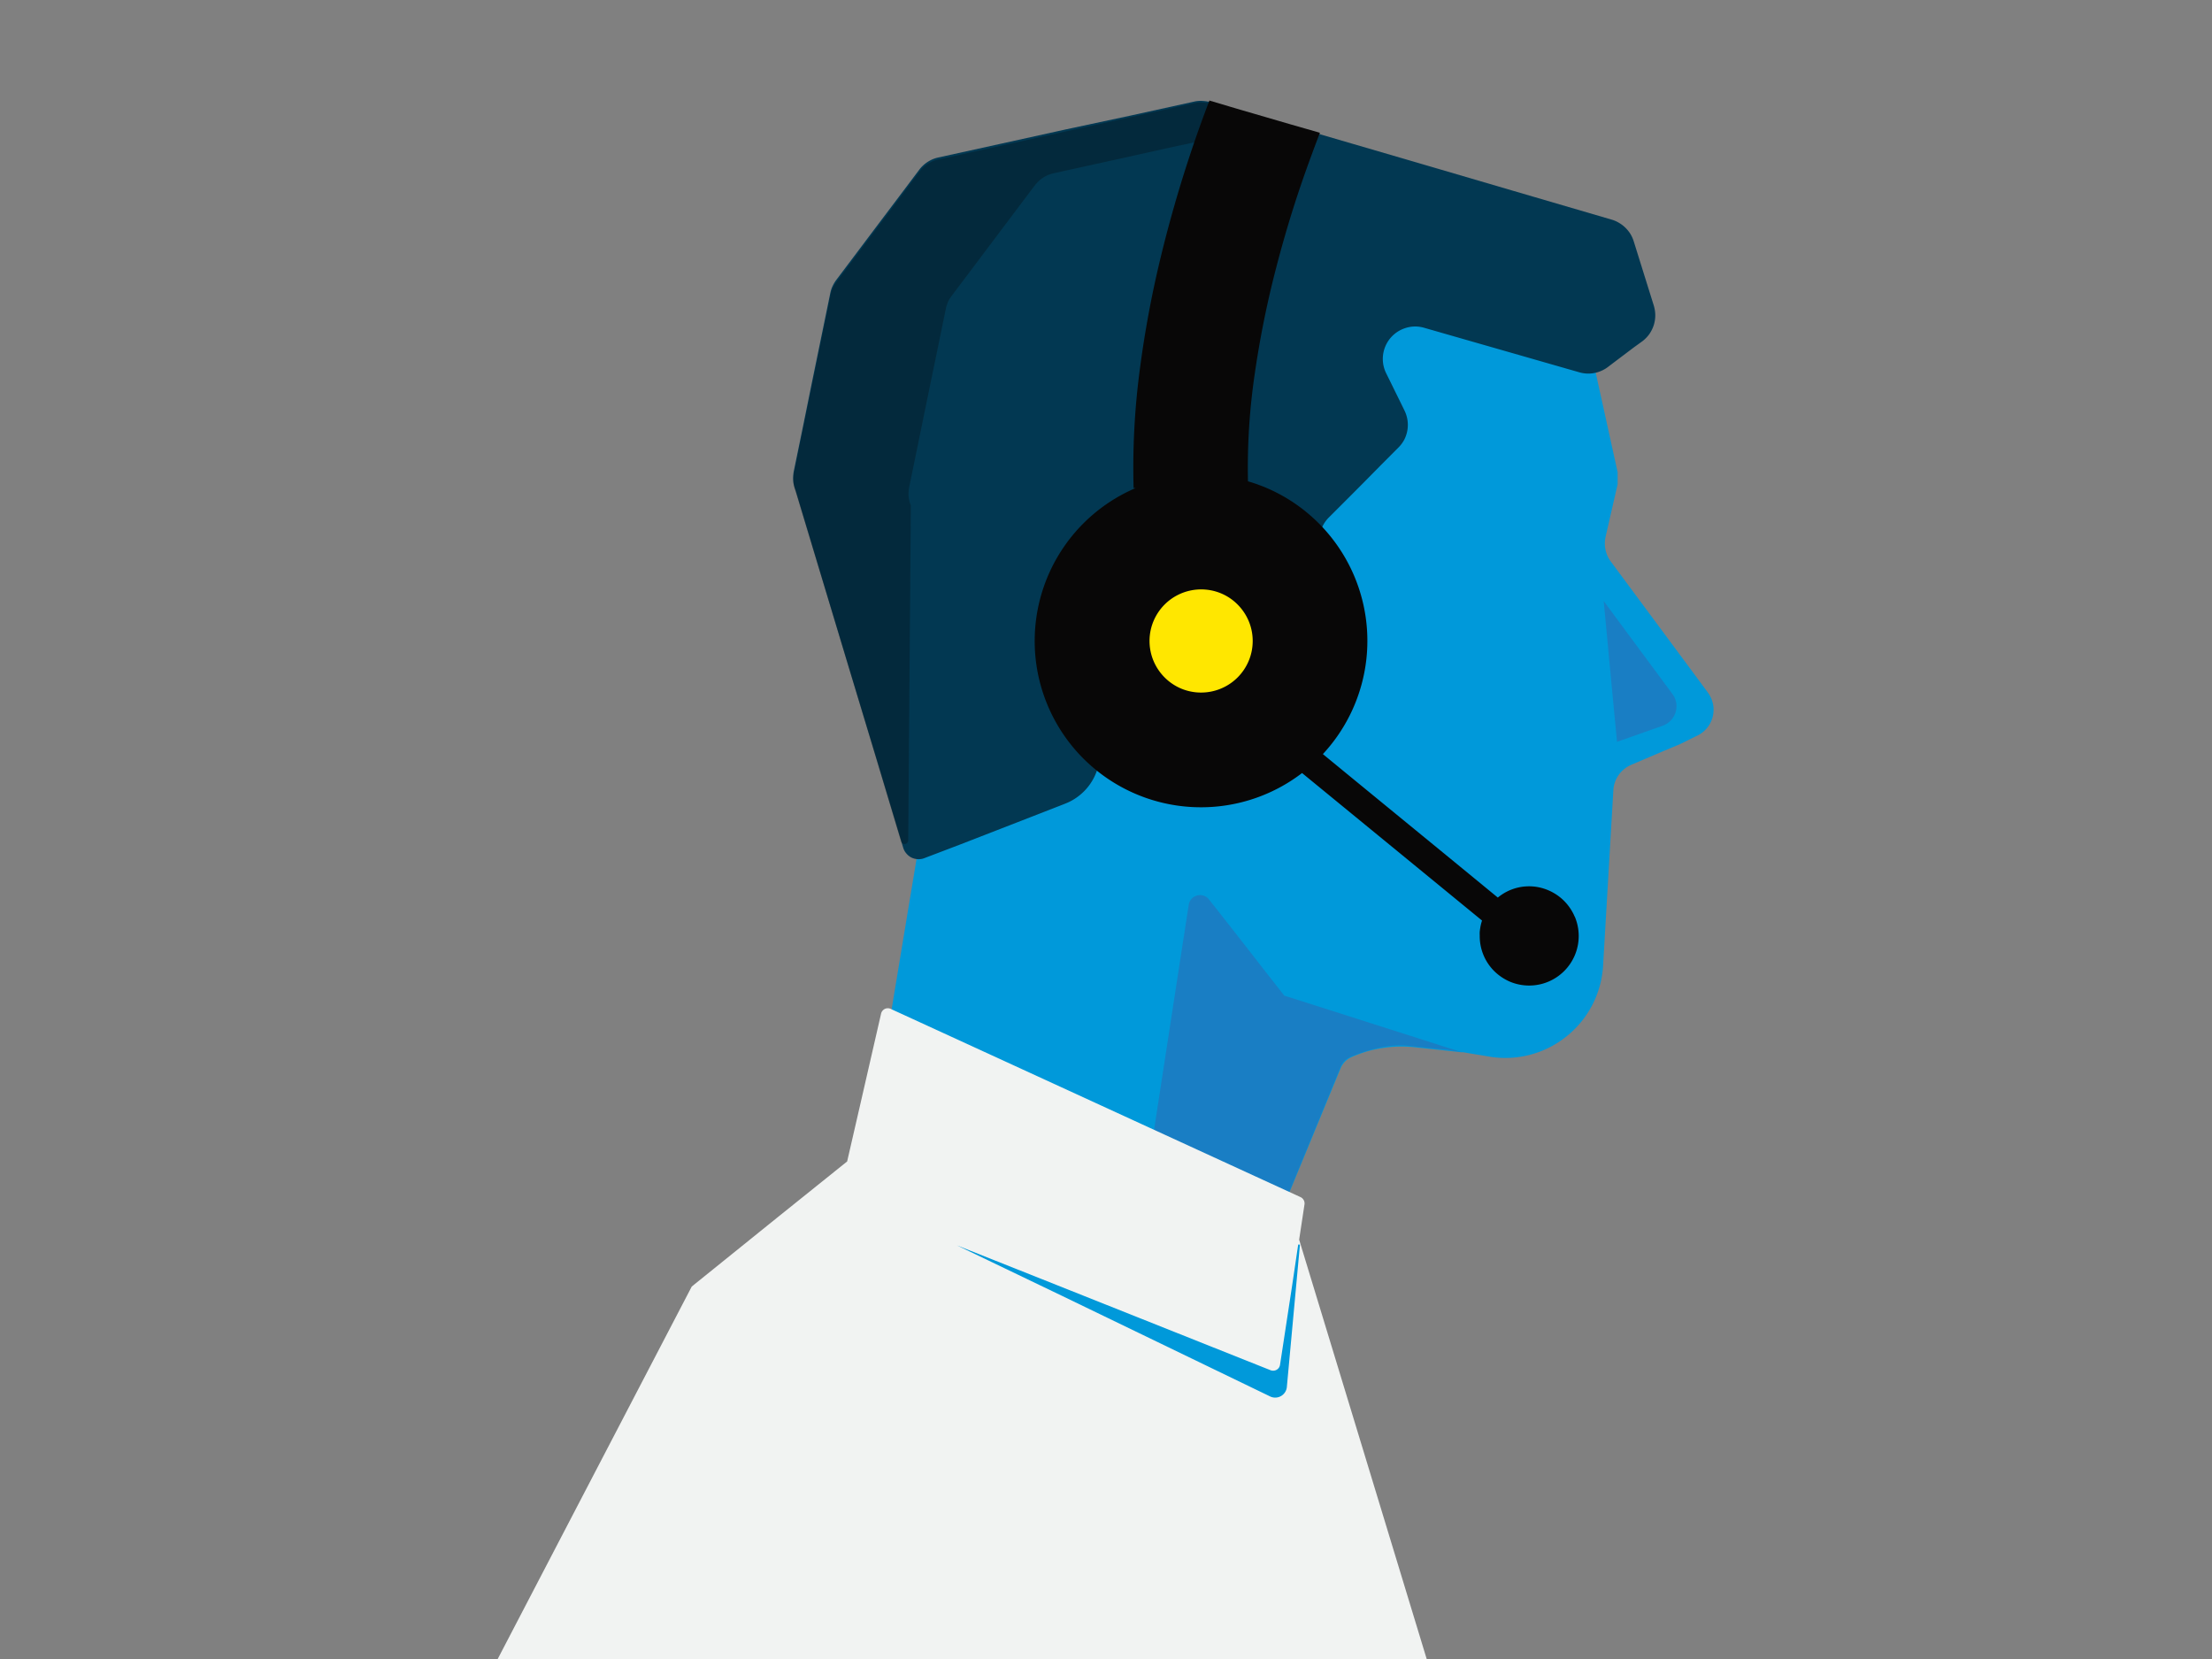
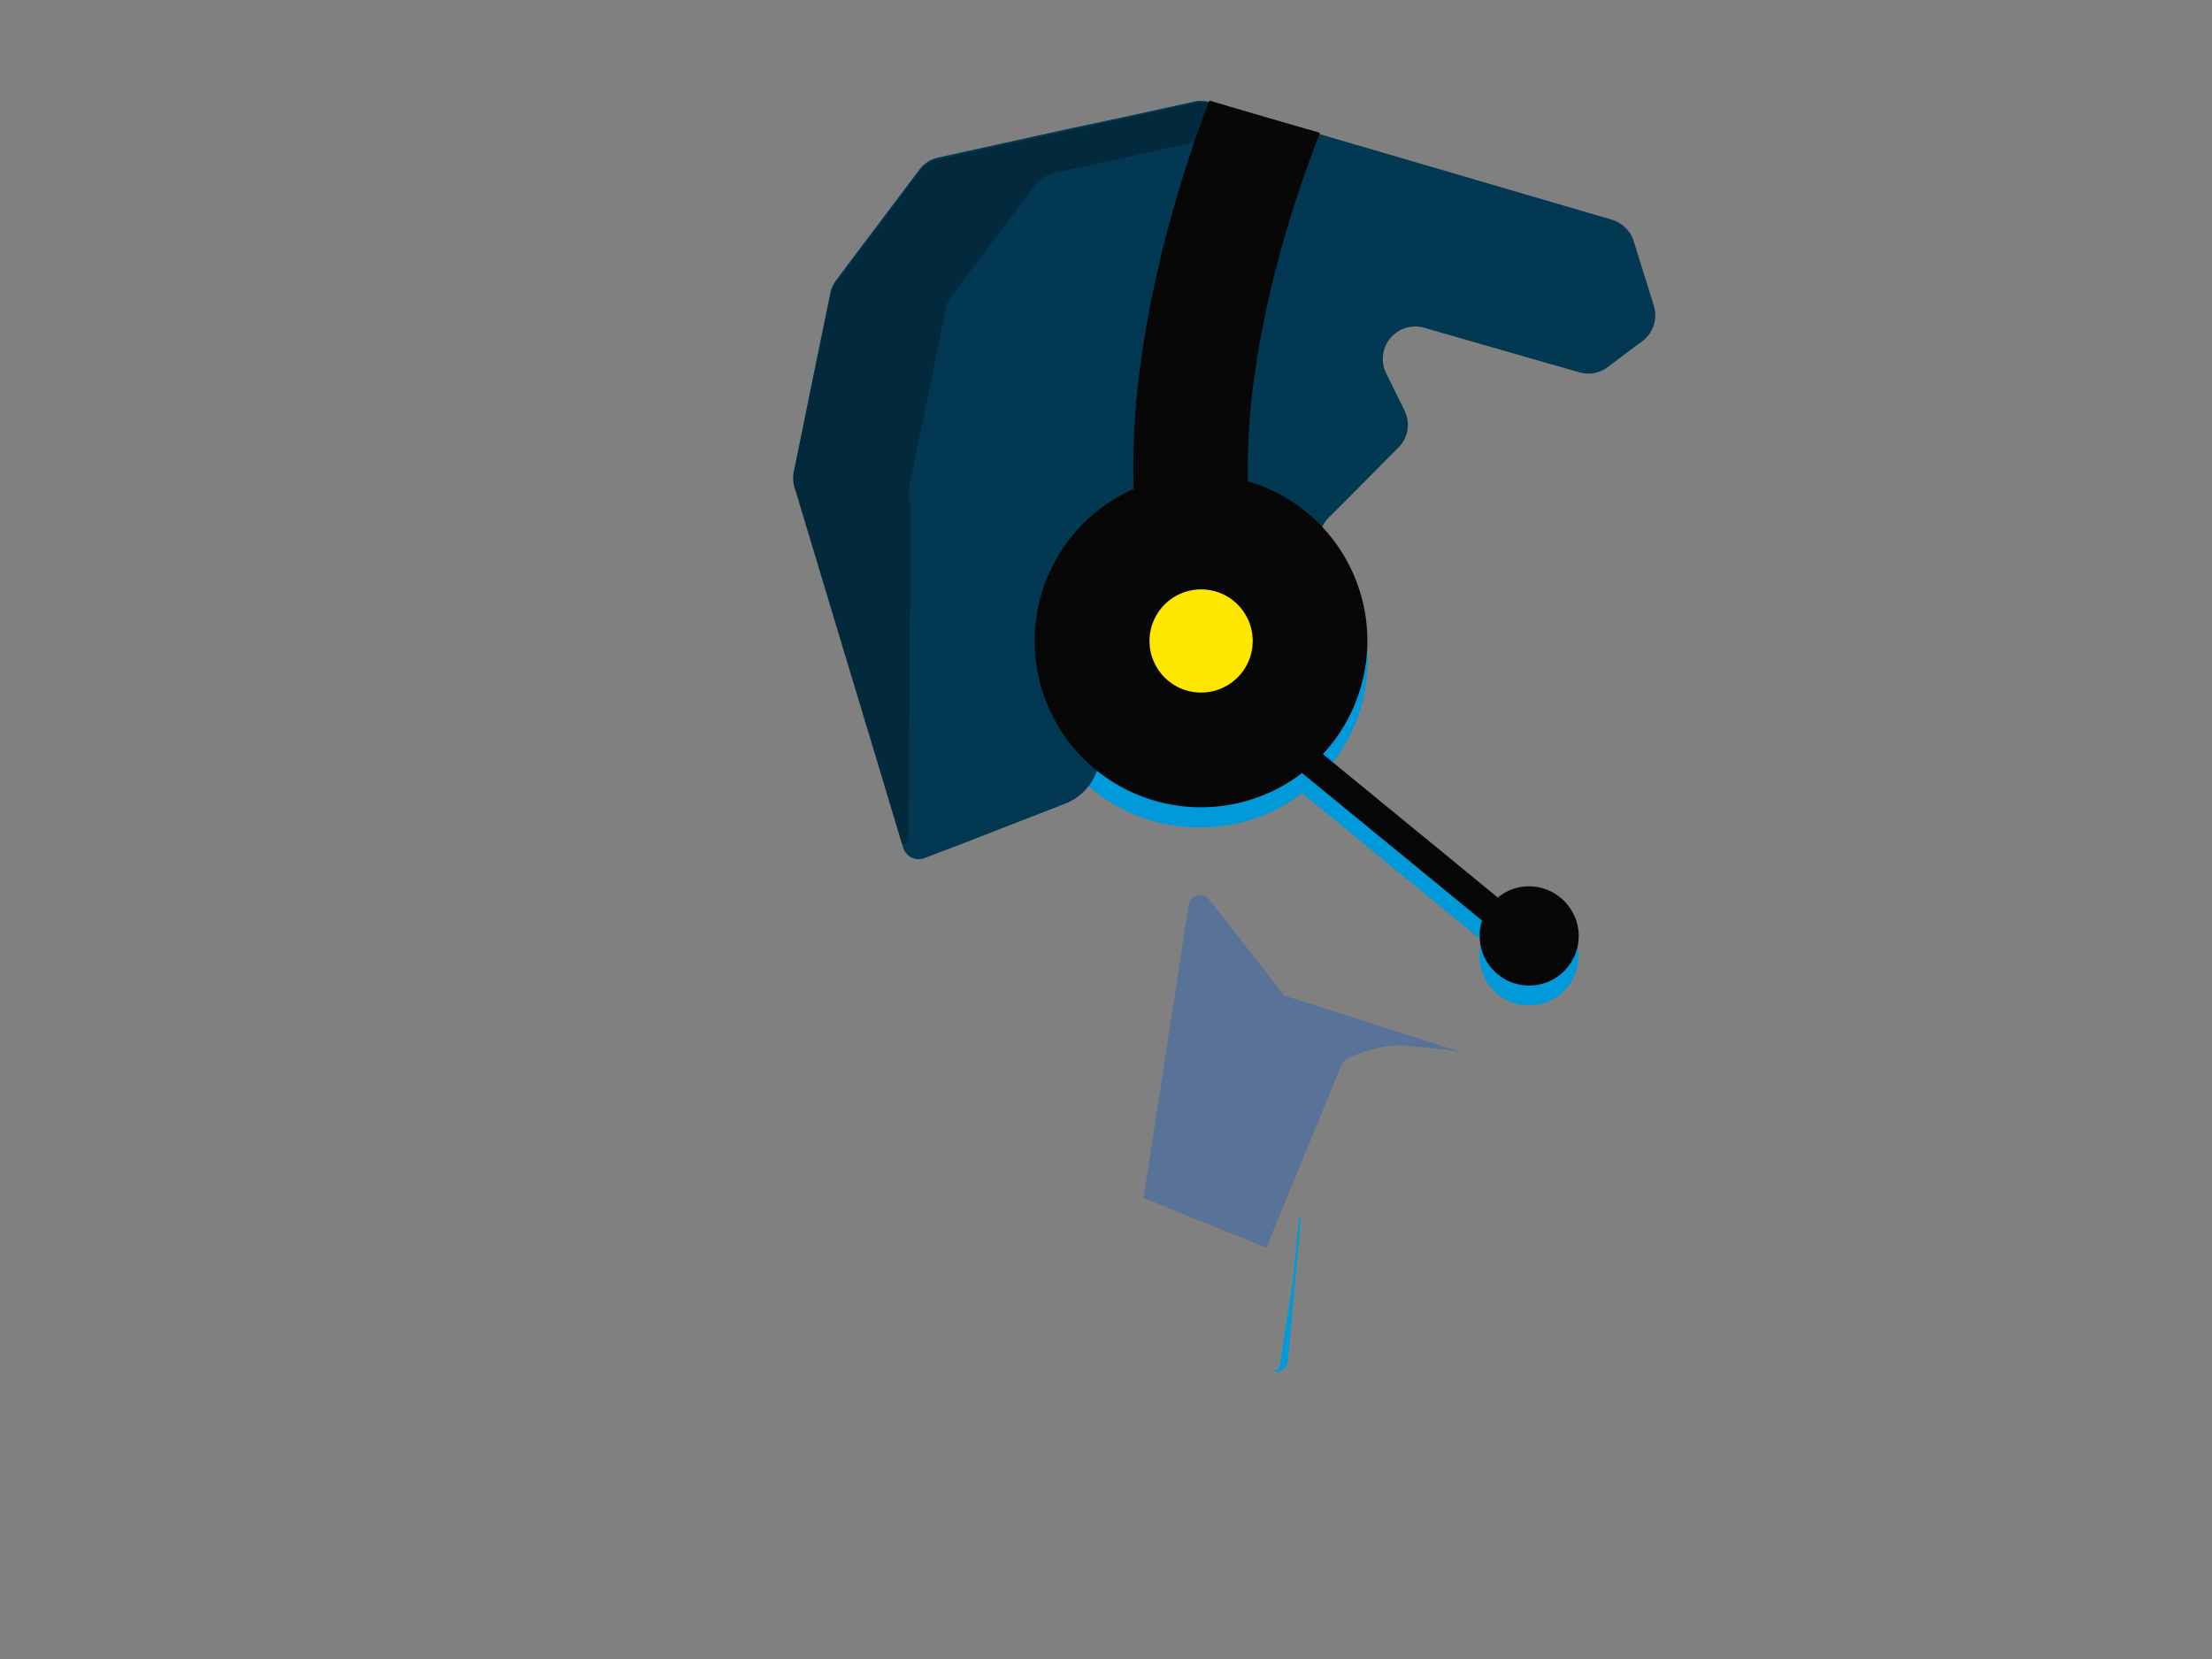
<svg xmlns="http://www.w3.org/2000/svg" id="Layer_1" data-name="Layer 1" viewBox="0 0 440 330">
  <rect x="0" y="0" width="440" height="330" fill="#808080" stroke="none" />
  <title>*** Support (call)</title>
-   <path d="M161.14,93.47h0L163.82,83l2.68-10.44,2.68-10.44,2.68-10.45a4.65,4.65,0,0,1,1-2,11.5,11.5,0,0,1,1.88-1.79A26.76,26.76,0,0,1,177,46.39c.75-.46,1.48-.87,2.09-1.22h0L189,41.38l9.86-3.78,9.86-3.79L218.53,30h0c.77-.44,1.58-.91,2.41-1.34a19.23,19.23,0,0,1,2.54-1.09,7.77,7.77,0,0,1,2.52-.41,4.67,4.67,0,0,1,2.37.71l21.8,9.51L272,46.91l21.8,9.51,21.8,9.51h0l0,0,0,0s0,0,0,0l1.54,7,1.55,7,1.54,7,1.54,7v2.4l-.6,2.61-.6,2.62-.6,2.62-.6,2.62a6,6,0,0,0-.14,1.26,5.82,5.82,0,0,0,.12,1.25,6,6,0,0,0,1,2.3l4.81,6.49,4.82,6.5,4.81,6.49,4.81,6.5a7.66,7.66,0,0,1,.5.76,6.94,6.94,0,0,1,.39.83,6.22,6.22,0,0,1,.25.87,4.43,4.43,0,0,1,.11.9,6,6,0,0,1-.2,1.76,6.26,6.26,0,0,1-.7,1.56,6.15,6.15,0,0,1-1.12,1.27,5.58,5.58,0,0,1-1.46.9L334.22,148,331,149.35l-3.26,1.39-3.26,1.39a5.69,5.69,0,0,0-1.4.85,5.81,5.81,0,0,0-1.1,1.17,5.88,5.88,0,0,0-.74,1.43,5.75,5.75,0,0,0-.32,1.61l-.51,8.72-.51,8.72-.51,8.71-.51,8.72a19.45,19.45,0,0,1-7.3,14.11,19.4,19.4,0,0,1-15.38,4l-1.28-.22-1.29-.21-1.28-.21-1.28-.22h-.35l-2.33-.25-2.34-.25-2.33-.25-2.34-.25a25.08,25.08,0,0,0-3.24-.13,24.55,24.55,0,0,0-3.21.3,24.12,24.12,0,0,0-3.14.7,25.15,25.15,0,0,0-3,1.12,4.28,4.28,0,0,0-1.28.9,4.35,4.35,0,0,0-.85,1.31l-3.67,8.89-3.67,8.9-3.67,8.89-3.67,8.9,0,.05,0,0h-.11l-18.07-7.3-18.08-7.29-18.08-7.3L179.42,219a6.61,6.61,0,0,1-1.87-1.16,6.48,6.48,0,0,1-1.34-1.66,6.34,6.34,0,0,1-.72-2,6.43,6.43,0,0,1,0-2.19l1.73-10.39,1.72-10.39,1.72-10.39,1.73-10.39v0h0v0l-5.15-17.12-5.15-17.13-5.15-17.13-5.16-17.12a7.22,7.22,0,0,1-.54-1.81A17.59,17.59,0,0,1,161,97.7a22.7,22.7,0,0,1,0-2.33A13.06,13.06,0,0,1,161.14,93.47Z" style="fill:#0099da" />
  <path d="M242.5,138.79,242,134l-.49-4.81-.49-4.82-.49-4.81a.32.32,0,0,0,0-.14.54.54,0,0,0-.07-.13.52.52,0,0,0-.11-.1.57.57,0,0,0-.13-.08l-2.36-1-2.37-1-2.37-1-2.37-1a.45.45,0,0,0-.2,0,.63.63,0,0,0-.19,0,.56.56,0,0,0-.17.09,1,1,0,0,0-.13.16l-.77,1.38-.77,1.38-.77,1.38L227,121a.54.54,0,0,0,0,.57.55.55,0,0,0,.21.19.54.54,0,0,0,.29.06l1.46-.11,1.46-.11,1.46-.11,1.45-.11a.47.47,0,0,1,.17,0,.44.44,0,0,1,.16.06.63.63,0,0,1,.12.11.71.71,0,0,1,.1.14l1.9,4.34,1.89,4.34,1.9,4.33,1.9,4.34a.52.52,0,0,0,.64.31.58.58,0,0,0,.31-.2A.53.53,0,0,0,242.5,138.79Z" style="fill:#a3d9e4" />
-   <path d="M332.64,138l-3.42-4.62-3.42-4.62-3.41-4.61L319,119.55l.66,7,.66,7,.66,7,.67,7,2.26-.79,2.27-.8,2.26-.8,2.27-.79a4.27,4.27,0,0,0,1.65-1.08,4.34,4.34,0,0,0,.94-1.62,4.26,4.26,0,0,0,.13-1.88A4.16,4.16,0,0,0,332.64,138Z" style="fill:#3265af;opacity:0.5" />
  <path d="M290.7,209.28l-8.81-2.81-8.81-2.81-8.8-2.81-8.81-2.8-3.75-4.78L248,188.49l-3.75-4.79-3.76-4.78a2.25,2.25,0,0,0-2.38-.79,2.33,2.33,0,0,0-1.09.66,2.24,2.24,0,0,0-.57,1.23l-2.25,14.56-2.24,14.57-2.24,14.56-2.25,14.56,6.11,2.48,6.1,2.48,6.11,2.48,6.11,2.48,3.69-9,3.7-9,3.7-9,3.69-9a3.34,3.34,0,0,1,.33-.62,3.93,3.93,0,0,1,.44-.55,3.84,3.84,0,0,1,.54-.44,3.65,3.65,0,0,1,.61-.34,33.46,33.46,0,0,1,4.08-1.42,25,25,0,0,1,3.29-.69,17.06,17.06,0,0,1,2.45-.19,12.29,12.29,0,0,1,1.55.07l2.69.28,2.69.27,2.7.28Z" style="fill:#3265af;opacity:0.5" />
  <path d="M238.92,98.42a33,33,0,0,1,27.92,50.8,33.78,33.78,0,0,1-3.7,4.79l8.7,7.13,8.7,7.13,8.7,7.13,8.7,7.14a9.78,9.78,0,0,1,2.86-1.63,9.68,9.68,0,0,1,3.36-.59,9.85,9.85,0,0,1,9.07,6,9.86,9.86,0,0,1-12.91,12.91,10.1,10.1,0,0,1-3.13-2.11,9.79,9.79,0,0,1-2.88-7c0-.27,0-.53,0-.79a6.48,6.48,0,0,1,.1-.77c0-.26.09-.51.15-.76s.13-.49.21-.73l-8.95-7.34-9-7.33L268,165.11,259,157.77a33.29,33.29,0,0,1-9.3,5,32.77,32.77,0,0,1-10.78,1.8,33.08,33.08,0,1,1,0-66.15Z" style="fill:#0099da" />
  <path d="M183.91,170.68a3,3,0,0,1-1.34.22,3.31,3.31,0,0,1-1.27-.32,3.19,3.19,0,0,1-1-.8,3.06,3.06,0,0,1-.65-1.19l-5.35-17.79L168.92,133l-5.36-17.79-5.35-17.79a6.72,6.72,0,0,1-.28-.9,4.75,4.75,0,0,1-.15-.93,5.88,5.88,0,0,1,0-.94,7.4,7.4,0,0,1,.12-.93l1.82-8.85L161.52,76l1.82-8.85,1.82-8.85c.05-.23.11-.47.18-.69a5.46,5.46,0,0,1,.26-.67c.1-.21.21-.43.33-.63s.25-.4.39-.59l4.14-5.5,4.13-5.49,4.14-5.49,4.13-5.49a6.22,6.22,0,0,1,.77-.85,6.78,6.78,0,0,1,.9-.7,7.46,7.46,0,0,1,1-.53,6.88,6.88,0,0,1,1.09-.34l12.74-2.8,12.74-2.81L224.84,23l12.74-2.8a5.32,5.32,0,0,1,.8-.12,5.49,5.49,0,0,1,.81,0,7.4,7.4,0,0,1,.81.08,7,7,0,0,1,.79.18l20,5.85L280.69,32l19.95,5.85,19.95,5.84a6.16,6.16,0,0,1,1.46.64,6.44,6.44,0,0,1,1.25.95,6.88,6.88,0,0,1,1,1.23,6.79,6.79,0,0,1,.66,1.45l1,3.2,1,3.21,1,3.2,1,3.2a6.8,6.8,0,0,1,.3,2,6.6,6.6,0,0,1-.31,1.93,6.81,6.81,0,0,1-.87,1.75,6.72,6.72,0,0,1-1.39,1.43L325,69.1l-1.71,1.29-1.71,1.29L319.84,73a6.31,6.31,0,0,1-1.3.76,6.4,6.4,0,0,1-1.41.44,6.37,6.37,0,0,1-3-.15l-7.71-2.21-7.7-2.21-7.71-2.21-7.7-2.21a6.29,6.29,0,0,0-3.8.06,6.44,6.44,0,0,0-3.77,9l.91,1.84.9,1.84.91,1.84.9,1.84a6.46,6.46,0,0,1,0,5.77A6.51,6.51,0,0,1,278.19,89l-3.47,3.48L271.25,96l-3.47,3.48-3.48,3.48a6.54,6.54,0,0,0-1.44,2.23,6.21,6.21,0,0,0-.35,1.28,6.66,6.66,0,0,0-.08,1.34l.24,5.38.23,5.39.24,5.38.24,5.39-3.11-.07-3.11-.07-3.12-.06-3.11-.07-.46-3.58-.46-3.57-.47-3.58-.46-3.57a6.17,6.17,0,0,0-.51-1.81,6.44,6.44,0,0,0-1-1.55,6.37,6.37,0,0,0-1.37-1.22,6.77,6.77,0,0,0-1.7-.79l-2.19-.64-2.18-.65-2.18-.65-2.18-.65a6.57,6.57,0,0,0-1-.21,6.77,6.77,0,0,0-1,0,5.68,5.68,0,0,0-1,.11,7.23,7.23,0,0,0-1,.26l-1.48.53-1.48.53-1.49.53-1.48.53a6.57,6.57,0,0,0-1.6.83,6.73,6.73,0,0,0-1.28,1.22,6.54,6.54,0,0,0-.9,1.53,6,6,0,0,0-.46,1.74l-.45,3.7-.44,3.71-.44,3.7-.44,3.71c0,.16-.06,1.05-.13,2.42s-.15,3.24-.25,5.33l-.32,6.74c-.12,2.32-.24,4.62-.36,6.66a10.83,10.83,0,0,1-.63,3.05,10.78,10.78,0,0,1-3.56,4.89,10.6,10.6,0,0,1-2.71,1.53l-7,2.73-7,2.72-7,2.72Z" style="fill:#023852" />
  <path d="M157.92,94.09l1.82-8.85,1.82-8.85,1.82-8.85,1.82-8.85c.05-.23.11-.47.18-.69a5.46,5.46,0,0,1,.26-.67q.15-.31.33-.63a5.57,5.57,0,0,1,.4-.59l4.13-5.5,4.13-5.49,4.14-5.49,4.13-5.49a6.22,6.22,0,0,1,.77-.85,6.78,6.78,0,0,1,.9-.7,7.46,7.46,0,0,1,1-.53,6.88,6.88,0,0,1,1.09-.34l12.74-2.8,12.74-2.81,12.74-2.8,12.73-2.8a5.66,5.66,0,0,1,.81-.12,5.49,5.49,0,0,1,.81,0,7.47,7.47,0,0,1,.8.08c.27,0,.53.11.79.18l3.38,1,3.39,1,3.38,1,3.38,1-11.19,2.46L232,29.51,220.8,32l-11.19,2.46a7,7,0,0,0-1.1.34,7.34,7.34,0,0,0-1,.53,6.59,6.59,0,0,0-1.67,1.55l-4.14,5.49-4.13,5.49-4.13,5.5-4.14,5.49c-.14.19-.28.39-.4.59s-.23.42-.33.63-.18.44-.25.67a4.39,4.39,0,0,0-.18.69l-1.82,8.85L184.5,79.1,182.68,88l-1.82,8.85a4.94,4.94,0,0,0-.12.94,5.91,5.91,0,0,0,0,.94,7.06,7.06,0,0,0,.15.92,6.75,6.75,0,0,0,.29.9l-.13,16.65-.13,16.65-.13,16.65-.13,16.65a.69.69,0,0,1-.2.5.73.73,0,0,1-.43.23.83.83,0,0,1-.49-.09.76.76,0,0,1-.32-.43L174,149.93l-5.24-17.38-5.24-17.38-5.25-17.38a6.72,6.72,0,0,1-.28-.9,4.75,4.75,0,0,1-.15-.93,5.88,5.88,0,0,1,0-.94A7.4,7.4,0,0,1,157.92,94.09Z" style="fill:#080707;opacity:0.3" />
  <path d="M313.23,182.33a10,10,0,0,0-2.11-3.13,9.87,9.87,0,0,0-3.13-2.11,9.72,9.72,0,0,0-10.05,1.45l-10.21-8.38-10.22-8.37-10.21-8.37L263.14,150A33.09,33.09,0,0,0,251.8,97a34.17,34.17,0,0,0-3.56-1.26,127.81,127.81,0,0,1,1.35-21.39,192.35,192.35,0,0,1,4.14-20.63c1.64-6.38,3.4-12.12,5-16.81s3-8.33,3.82-10.5L257,24.82l-5.49-1.6-5.49-1.6L240.57,20c-1.18,3.07-2.78,7.44-4.5,12.77s-3.55,11.61-5.21,18.49a209.72,209.72,0,0,0-4.12,22.14,148.15,148.15,0,0,0-1.25,23.68h.41A33.08,33.08,0,1,0,259,153.77l4.88,4,10.31,8.45,10.3,8.44,10.31,8.45c-.08.24-.15.49-.21.73s-.11.5-.15.75-.08.52-.1.78,0,.52,0,.79a9.79,9.79,0,0,0,2.88,7,10.1,10.1,0,0,0,3.13,2.11,9.86,9.86,0,0,0,12.91-12.91Z" style="fill:#080707" />
  <path d="M249.18,127.5a10.23,10.23,0,0,1-.81,4,10.36,10.36,0,0,1-2.2,3.26,10.29,10.29,0,0,1-11.24,2.2,10.25,10.25,0,0,1-3.26-2.2,10.36,10.36,0,0,1-2.2-3.26,10.26,10.26,0,0,1,0-8,10.36,10.36,0,0,1,2.2-3.26,10.29,10.29,0,0,1,11.24-2.2,10.14,10.14,0,0,1,3.26,2.2,10.36,10.36,0,0,1,2.2,3.26A10.24,10.24,0,0,1,249.18,127.5Z" style="fill:#ffe700" />
-   <path d="M270.5,286.29l-12.08-39.7,1.06-7a1.36,1.36,0,0,0-.15-.87,1.38,1.38,0,0,0-.64-.6l-40.75-18.72-40.75-18.71a1.38,1.38,0,0,0-1.19,0,1.4,1.4,0,0,0-.74.94l-4.07,17.75-2.68,11.65-13.7,11L137.6,255.91l-19.28,37L99,330H283.79Z" style="fill:#f1f3f2" />
-   <path d="M257.05,255.55l-2.43,15.92a1.35,1.35,0,0,1-.68,1,1.4,1.4,0,0,1-1.2.09l-42.4-16.89-20-7.95,20.82,10,41.38,20a2.33,2.33,0,0,0,3.44-1.9l1.3-14.13,1.3-14.13-.35,0Z" style="fill:#0099da" />
+   <path d="M257.05,255.55l-2.43,15.92a1.35,1.35,0,0,1-.68,1,1.4,1.4,0,0,1-1.2.09a2.33,2.33,0,0,0,3.44-1.9l1.3-14.13,1.3-14.13-.35,0Z" style="fill:#0099da" />
</svg>